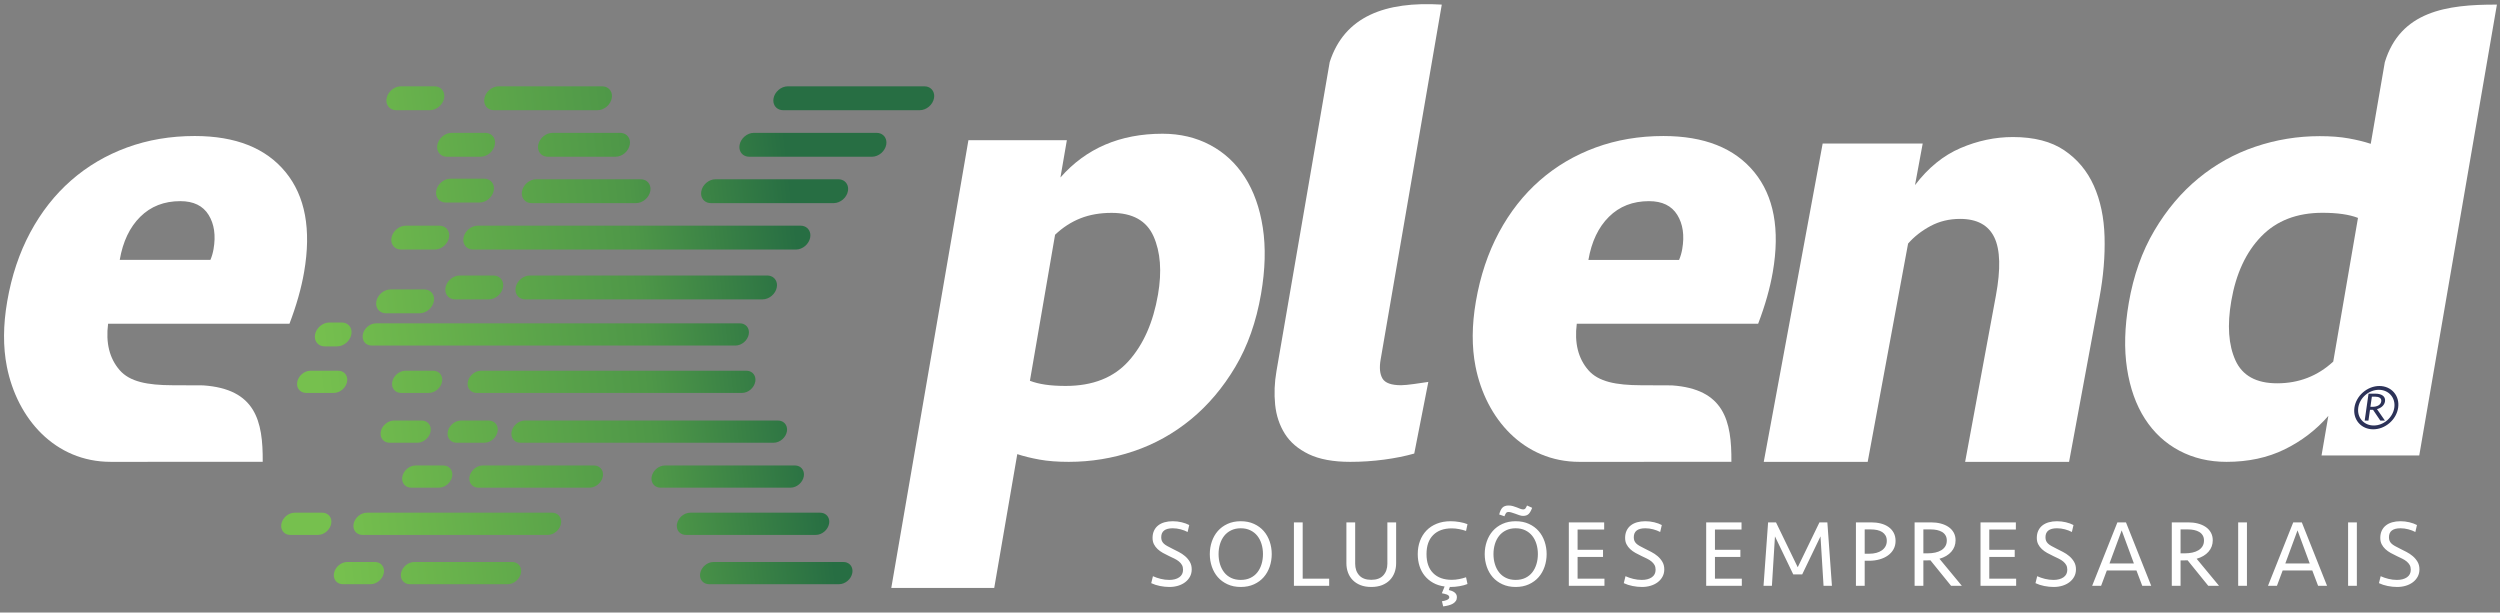
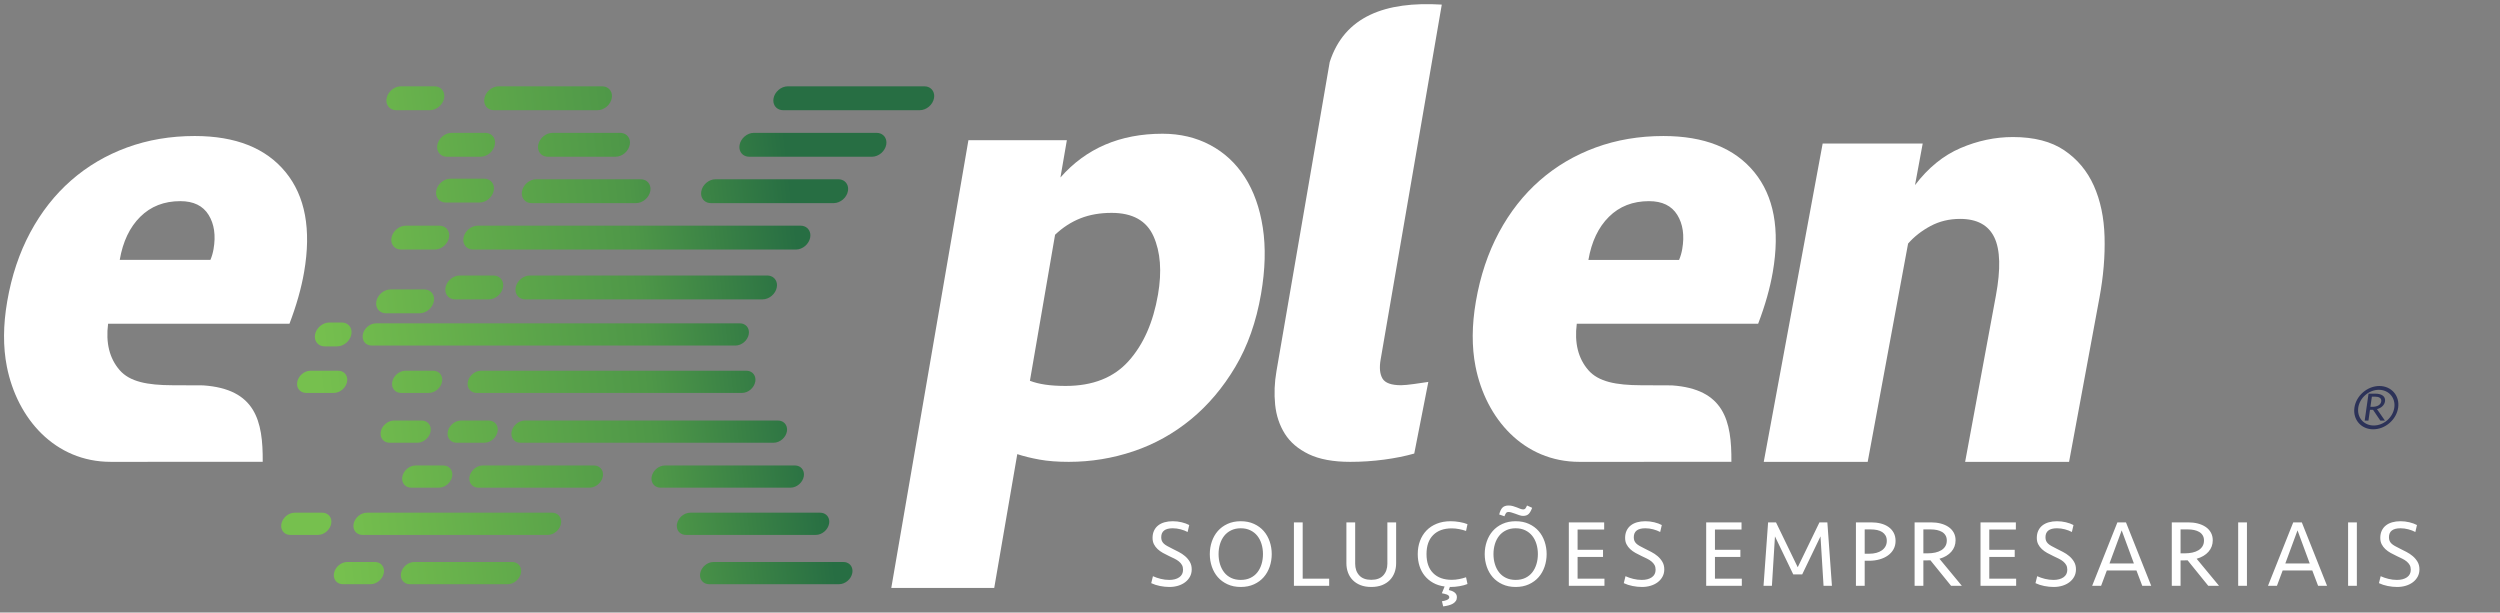
<svg xmlns="http://www.w3.org/2000/svg" width="351" height="86" viewBox="0 0 351 86" fill="none">
  <rect x="0" y="0" width="351" height="86" fill="#808080" stroke="none" />
  <g clip-path="url(#clip0_4_41)">
    <path d="M27.338 19.096C33.076 19.096 37.328 20.785 40.094 24.162C42.859 27.539 43.727 32.217 42.697 38.194C42.306 40.465 41.62 42.886 40.639 45.456H15.176C14.832 48.146 15.37 50.313 16.79 51.956C18.21 53.6 20.684 54.078 24.21 54.088C26.262 54.094 26.468 54.1 28.519 54.106C35.883 54.609 36.934 59.091 36.885 64.837L15.55 64.843C7.726 64.845 2.407 58.801 0.961 51.463C0.419 48.714 0.435 45.665 1.012 42.318C1.63 38.731 2.709 35.504 4.249 32.635C5.79 29.766 7.703 27.33 9.991 25.327C12.278 23.325 14.89 21.786 17.825 20.71C20.76 19.634 23.931 19.096 27.338 19.096ZM25.314 28.241C23.043 28.241 21.168 28.973 19.691 30.438C18.213 31.903 17.253 33.92 16.81 36.49H29.541C29.744 36.012 29.891 35.504 29.983 34.966C30.313 33.053 30.08 31.454 29.286 30.169C28.491 28.884 27.167 28.241 25.314 28.241Z" fill="white" />
-     <path d="M233.541 19.097C239.279 19.097 243.531 20.785 246.296 24.162C249.061 27.54 249.93 32.217 248.9 38.194C248.509 40.466 247.823 42.886 246.842 45.456H221.379C221.035 48.146 221.573 50.313 222.993 51.957C224.414 53.601 226.887 54.078 230.413 54.089C232.465 54.094 232.671 54.101 234.722 54.107C242.086 54.609 243.137 59.092 243.088 64.838L221.753 64.844C213.928 64.846 208.61 58.801 207.164 51.464C206.622 48.715 206.638 45.666 207.215 42.319C207.833 38.732 208.912 35.504 210.452 32.635C211.993 29.766 213.906 27.331 216.194 25.328C218.481 23.326 221.093 21.787 224.027 20.71C226.963 19.635 230.134 19.097 233.541 19.097ZM231.517 28.242C229.245 28.242 227.371 28.974 225.893 30.439C224.416 31.903 223.456 33.921 223.012 36.491H235.744C235.946 36.012 236.094 35.504 236.186 34.966C236.516 33.054 236.283 31.455 235.489 30.169C234.693 28.884 233.37 28.242 231.517 28.242Z" fill="white" />
+     <path d="M233.541 19.097C239.279 19.097 243.531 20.785 246.296 24.162C249.061 27.54 249.93 32.217 248.9 38.194C248.509 40.466 247.823 42.886 246.842 45.456H221.379C221.035 48.146 221.573 50.313 222.993 51.957C224.414 53.601 226.887 54.078 230.413 54.089C232.465 54.094 232.671 54.101 234.722 54.107C242.086 54.609 243.137 59.092 243.088 64.838L221.753 64.844C213.928 64.846 208.61 58.801 207.164 51.464C206.622 48.715 206.638 45.666 207.215 42.319C207.833 38.732 208.912 35.504 210.452 32.635C211.993 29.766 213.906 27.331 216.194 25.328C218.481 23.326 221.093 21.787 224.027 20.71C226.963 19.635 230.134 19.097 233.541 19.097M231.517 28.242C229.245 28.242 227.371 28.974 225.893 30.439C224.416 31.903 223.456 33.921 223.012 36.491H235.744C235.946 36.012 236.094 35.504 236.186 34.966C236.516 33.054 236.283 31.455 235.489 30.169C234.693 28.884 233.37 28.242 231.517 28.242Z" fill="white" />
    <path d="M193.838 50.498C193.643 51.633 193.73 52.515 194.099 53.143C194.47 53.77 195.343 54.085 196.717 54.085C197.554 54.085 199.311 53.801 200.537 53.622L198.561 63.678C197.304 64.037 195.895 64.321 194.336 64.529C192.774 64.739 191.188 64.844 189.575 64.844C187.183 64.844 185.242 64.485 183.752 63.768C182.262 63.05 181.141 62.094 180.391 60.898C179.64 59.702 179.187 58.343 179.031 56.819C178.876 55.295 178.936 53.725 179.215 52.112C181.706 37.647 184.198 23.183 186.69 8.718C188.755 2.3 194.471 0.16 202.426 0.646L193.838 50.498Z" fill="white" />
    <path d="M247.631 64.844L255.901 20.153H269.947L268.867 25.99C270.715 23.558 272.845 21.825 275.256 20.791C277.666 19.757 280.118 19.241 282.611 19.241C285.59 19.241 287.999 19.864 289.835 21.11C291.672 22.357 293.053 24.014 293.977 26.081C294.902 28.149 295.403 30.535 295.48 33.241C295.557 35.947 295.32 38.789 294.769 41.769L290.498 64.844H275.905L280.226 41.495C280.912 37.786 280.838 35.065 280.004 33.332C279.169 31.599 277.566 30.733 275.195 30.733C273.674 30.733 272.29 31.067 271.041 31.736C269.793 32.405 268.744 33.226 267.895 34.199L262.224 64.844H247.631Z" fill="white" />
-     <path d="M339.662 63.947H325.943L326.901 58.389C325.186 60.36 323.138 61.93 320.755 63.095C318.374 64.26 315.657 64.844 312.609 64.844C310.158 64.844 307.947 64.321 305.975 63.274C304.004 62.228 302.393 60.734 301.143 58.792C299.895 56.849 299.058 54.503 298.636 51.753C298.213 49.004 298.294 45.925 298.882 42.518C299.541 38.693 300.734 35.315 302.465 32.386C304.194 29.457 306.261 27.007 308.663 25.035C311.065 23.062 313.725 21.582 316.646 20.597C319.564 19.61 322.579 19.116 325.687 19.116C327.241 19.116 328.597 19.221 329.757 19.431C330.916 19.639 331.949 19.893 332.853 20.193C333.512 16.372 334.169 12.552 334.828 8.731C337.015 1.609 343.438 0.617 350.567 0.647L339.662 63.947ZM319.709 53.816C322.758 53.816 325.383 52.799 327.587 50.767L331.061 30.593C329.829 30.115 328.166 29.876 326.074 29.876C322.488 29.876 319.622 30.982 317.479 33.193C315.334 35.406 313.932 38.423 313.273 42.25C312.686 45.656 312.88 48.436 313.854 50.588C314.828 52.74 316.78 53.816 319.709 53.816Z" fill="white" />
    <path d="M167.317 79.935C167.317 80.319 167.234 80.662 167.07 80.965C166.905 81.268 166.682 81.527 166.401 81.741C166.12 81.955 165.79 82.12 165.411 82.236C165.032 82.352 164.624 82.41 164.187 82.41C163.759 82.41 163.32 82.365 162.869 82.276C162.419 82.187 162.007 82.053 161.632 81.875L161.873 80.898C162.203 81.05 162.566 81.175 162.963 81.273C163.36 81.371 163.759 81.42 164.16 81.42C164.74 81.42 165.208 81.297 165.565 81.052C165.922 80.807 166.1 80.452 166.1 79.989C166.1 79.73 166.049 79.51 165.946 79.326C165.844 79.144 165.703 78.979 165.525 78.832C165.346 78.684 165.139 78.553 164.902 78.437C164.666 78.321 164.414 78.201 164.147 78.076C163.844 77.933 163.552 77.784 163.271 77.628C162.99 77.472 162.742 77.293 162.528 77.093C162.314 76.892 162.143 76.665 162.013 76.411C161.884 76.157 161.819 75.86 161.819 75.521C161.819 75.137 161.889 74.799 162.027 74.504C162.165 74.21 162.359 73.965 162.609 73.769C162.858 73.572 163.157 73.425 163.505 73.327C163.852 73.229 164.236 73.18 164.655 73.18C165.083 73.18 165.5 73.229 165.906 73.327C166.311 73.425 166.666 73.555 166.969 73.715L166.742 74.692C166.457 74.54 166.131 74.415 165.766 74.317C165.4 74.219 165.03 74.17 164.655 74.17C163.576 74.17 163.037 74.589 163.037 75.427C163.037 75.615 163.063 75.777 163.117 75.915C163.171 76.054 163.257 76.183 163.378 76.303C163.498 76.424 163.659 76.54 163.859 76.651C164.06 76.763 164.303 76.89 164.588 77.033C164.874 77.175 165.177 77.329 165.498 77.494C165.819 77.659 166.113 77.855 166.381 78.083C166.648 78.31 166.871 78.575 167.05 78.879C167.228 79.182 167.317 79.534 167.317 79.935ZM174.204 82.41C173.508 82.41 172.888 82.285 172.345 82.035C171.801 81.785 171.346 81.451 170.98 81.032C170.615 80.613 170.336 80.123 170.144 79.561C169.953 78.999 169.856 78.41 169.856 77.795C169.856 77.18 169.953 76.591 170.144 76.029C170.336 75.468 170.615 74.977 170.98 74.558C171.346 74.139 171.801 73.804 172.345 73.555C172.888 73.305 173.508 73.18 174.204 73.18C174.9 73.18 175.519 73.305 176.063 73.555C176.607 73.804 177.062 74.139 177.428 74.558C177.793 74.977 178.072 75.468 178.264 76.029C178.455 76.591 178.551 77.18 178.551 77.795C178.551 78.41 178.455 78.999 178.264 79.561C178.072 80.123 177.793 80.613 177.428 81.032C177.062 81.451 176.607 81.785 176.063 82.035C175.519 82.285 174.9 82.41 174.204 82.41ZM174.204 81.42C174.712 81.42 175.163 81.326 175.555 81.139C175.947 80.952 176.273 80.693 176.531 80.363C176.79 80.033 176.986 79.648 177.12 79.206C177.254 78.765 177.321 78.294 177.321 77.795C177.321 77.296 177.254 76.825 177.12 76.384C176.986 75.942 176.79 75.559 176.531 75.234C176.273 74.908 175.947 74.649 175.555 74.458C175.163 74.266 174.712 74.17 174.204 74.17C173.696 74.17 173.245 74.266 172.853 74.458C172.461 74.649 172.135 74.908 171.877 75.234C171.618 75.559 171.422 75.942 171.288 76.384C171.154 76.825 171.087 77.296 171.087 77.795C171.087 78.294 171.154 78.765 171.288 79.206C171.422 79.648 171.618 80.033 171.877 80.363C172.135 80.693 172.461 80.952 172.853 81.139C173.245 81.326 173.696 81.42 174.204 81.42ZM182.897 73.341V81.246H186.616V82.249H181.666V73.341H182.897ZM194.787 73.341H196.017V79.092C196.017 79.556 195.941 79.991 195.79 80.397C195.638 80.803 195.415 81.155 195.121 81.453C194.827 81.752 194.463 81.986 194.031 82.156C193.599 82.325 193.097 82.41 192.526 82.41C191.955 82.41 191.454 82.325 191.021 82.156C190.589 81.986 190.225 81.752 189.931 81.453C189.636 81.155 189.414 80.803 189.262 80.397C189.111 79.991 189.035 79.556 189.035 79.092V73.341H190.266V79.146C190.266 79.815 190.455 80.359 190.834 80.778C191.213 81.197 191.777 81.407 192.526 81.407C193.275 81.407 193.839 81.197 194.218 80.778C194.597 80.359 194.787 79.815 194.787 79.146V73.341ZM204.549 83.841C204.549 84.046 204.5 84.222 204.402 84.37C204.304 84.517 204.17 84.642 204.001 84.744C203.831 84.847 203.629 84.929 203.392 84.991C203.156 85.054 202.9 85.103 202.623 85.139L202.449 84.417C202.565 84.398 202.684 84.376 202.804 84.349C202.924 84.323 203.033 84.287 203.132 84.242C203.23 84.198 203.312 84.144 203.379 84.082C203.446 84.019 203.479 83.944 203.479 83.855C203.479 83.765 203.448 83.69 203.386 83.627C203.323 83.565 203.243 83.513 203.145 83.473C203.047 83.433 202.935 83.4 202.811 83.373C202.686 83.346 202.561 83.319 202.436 83.293L202.824 82.343C202.217 82.263 201.68 82.091 201.212 81.828C200.744 81.565 200.349 81.235 200.028 80.838C199.707 80.441 199.464 79.984 199.299 79.467C199.134 78.95 199.052 78.392 199.052 77.795C199.052 77.126 199.156 76.511 199.366 75.949C199.576 75.387 199.876 74.901 200.269 74.491C200.662 74.081 201.145 73.76 201.72 73.528C202.295 73.296 202.949 73.18 203.68 73.18C204.081 73.18 204.5 73.218 204.937 73.294C205.374 73.369 205.74 73.47 206.034 73.595L205.834 74.545C205.53 74.438 205.205 74.35 204.857 74.284C204.51 74.217 204.166 74.183 203.827 74.183C202.713 74.183 201.843 74.495 201.219 75.12C200.594 75.744 200.282 76.636 200.282 77.795C200.282 78.954 200.594 79.846 201.219 80.47C201.843 81.094 202.713 81.407 203.827 81.407C204.166 81.407 204.51 81.373 204.857 81.306C205.205 81.239 205.53 81.153 205.834 81.046L206.034 81.995C205.74 82.12 205.374 82.22 204.937 82.296C204.5 82.372 204.081 82.41 203.68 82.41H203.56L203.412 82.838C203.537 82.865 203.667 82.903 203.8 82.952C203.934 83.001 204.057 83.063 204.168 83.139C204.28 83.215 204.371 83.311 204.442 83.426C204.514 83.543 204.549 83.68 204.549 83.841ZM212.801 82.41C212.105 82.41 211.485 82.285 210.942 82.035C210.398 81.785 209.943 81.451 209.577 81.032C209.212 80.613 208.933 80.123 208.741 79.561C208.55 78.999 208.453 78.41 208.453 77.795C208.453 77.18 208.55 76.591 208.741 76.029C208.933 75.468 209.212 74.977 209.577 74.558C209.943 74.139 210.398 73.804 210.942 73.555C211.485 73.305 212.105 73.18 212.801 73.18C213.497 73.18 214.116 73.305 214.66 73.555C215.204 73.804 215.659 74.139 216.024 74.558C216.39 74.977 216.669 75.468 216.861 76.029C217.052 76.591 217.148 77.18 217.148 77.795C217.148 78.41 217.052 78.999 216.861 79.561C216.669 80.123 216.39 80.613 216.024 81.032C215.659 81.451 215.204 81.785 214.66 82.035C214.116 82.285 213.497 82.41 212.801 82.41ZM212.801 81.42C213.309 81.42 213.76 81.326 214.152 81.139C214.544 80.952 214.87 80.693 215.128 80.363C215.387 80.033 215.583 79.648 215.717 79.206C215.851 78.765 215.918 78.294 215.918 77.795C215.918 77.296 215.851 76.825 215.717 76.384C215.583 75.942 215.387 75.559 215.128 75.234C214.87 74.908 214.544 74.649 214.152 74.458C213.76 74.266 213.309 74.17 212.801 74.17C212.293 74.17 211.842 74.266 211.45 74.458C211.058 74.649 210.732 74.908 210.474 75.234C210.215 75.559 210.019 75.942 209.885 76.384C209.751 76.825 209.684 77.296 209.684 77.795C209.684 78.294 209.751 78.765 209.885 79.206C210.019 79.648 210.215 80.033 210.474 80.363C210.732 80.693 211.058 80.952 211.45 81.139C211.842 81.326 212.293 81.42 212.801 81.42ZM213.844 72.431C213.675 72.431 213.497 72.397 213.309 72.331C213.122 72.264 212.93 72.195 212.734 72.124C212.529 72.052 212.353 71.994 212.205 71.95C212.059 71.905 211.922 71.882 211.798 71.882C211.628 71.882 211.508 71.938 211.436 72.05C211.365 72.161 211.294 72.306 211.222 72.485L210.487 72.231C210.603 71.776 210.759 71.452 210.955 71.261C211.151 71.069 211.436 70.973 211.811 70.973C212.025 70.973 212.23 71.002 212.426 71.06C212.623 71.118 212.801 71.178 212.962 71.24C213.14 71.312 213.302 71.376 213.45 71.435C213.597 71.492 213.728 71.521 213.844 71.521C213.996 71.521 214.107 71.472 214.178 71.374C214.25 71.276 214.322 71.142 214.393 70.973L215.115 71.294C214.972 71.686 214.81 71.974 214.627 72.157C214.444 72.34 214.183 72.431 213.844 72.431ZM220.263 73.341H225.226V74.344H221.494V77.193H225.065V78.196H221.494V81.246H225.266V82.249H220.263V73.341ZM233.665 79.935C233.665 80.319 233.582 80.662 233.417 80.965C233.252 81.268 233.029 81.527 232.748 81.741C232.467 81.955 232.137 82.12 231.758 82.236C231.38 82.352 230.972 82.41 230.535 82.41C230.106 82.41 229.667 82.365 229.217 82.276C228.767 82.187 228.354 82.053 227.979 81.875L228.22 80.898C228.55 81.05 228.914 81.175 229.31 81.273C229.707 81.371 230.106 81.42 230.508 81.42C231.087 81.42 231.556 81.297 231.912 81.052C232.269 80.807 232.447 80.452 232.447 79.989C232.447 79.73 232.396 79.51 232.293 79.326C232.191 79.144 232.051 78.979 231.872 78.832C231.694 78.684 231.486 78.553 231.25 78.437C231.014 78.321 230.762 78.201 230.494 78.076C230.191 77.933 229.899 77.784 229.618 77.628C229.337 77.472 229.09 77.293 228.876 77.093C228.662 76.892 228.49 76.665 228.361 76.411C228.231 76.157 228.167 75.86 228.167 75.521C228.167 75.137 228.236 74.799 228.374 74.504C228.512 74.21 228.706 73.965 228.956 73.769C229.206 73.572 229.505 73.425 229.852 73.327C230.2 73.229 230.584 73.18 231.003 73.18C231.431 73.18 231.848 73.229 232.254 73.327C232.659 73.425 233.013 73.555 233.317 73.715L233.089 74.692C232.804 74.54 232.479 74.415 232.113 74.317C231.747 74.219 231.377 74.17 231.003 74.17C229.924 74.17 229.384 74.589 229.384 75.427C229.384 75.615 229.411 75.777 229.464 75.915C229.518 76.054 229.605 76.183 229.725 76.303C229.846 76.424 230.006 76.54 230.207 76.651C230.408 76.763 230.65 76.89 230.936 77.033C231.221 77.175 231.524 77.329 231.845 77.494C232.166 77.659 232.461 77.855 232.728 78.083C232.996 78.31 233.219 78.575 233.397 78.879C233.575 79.182 233.665 79.534 233.665 79.935ZM239.548 73.341H244.511V74.344H240.779V77.193H244.35V78.196H240.779V81.246H244.551V82.249H239.548V73.341ZM255.451 73.341H256.561L257.203 82.249H256.026L255.598 75.307L253.03 80.644H251.772L249.204 75.307L248.776 82.249H247.599L248.241 73.341H249.351L252.401 79.641L255.451 73.341ZM266.137 75.949C266.137 76.377 266.043 76.763 265.856 77.106C265.668 77.449 265.407 77.742 265.073 77.982C264.739 78.223 264.344 78.408 263.889 78.537C263.435 78.667 262.944 78.731 262.418 78.731H261.803V82.249H260.572V73.341H262.726C263.207 73.341 263.655 73.394 264.07 73.501C264.485 73.608 264.846 73.771 265.153 73.989C265.461 74.208 265.702 74.48 265.876 74.805C266.05 75.131 266.137 75.512 266.137 75.949ZM264.906 75.936C264.906 75.641 264.848 75.394 264.732 75.193C264.616 74.993 264.458 74.828 264.257 74.698C264.057 74.569 263.82 74.475 263.549 74.417C263.276 74.36 262.989 74.331 262.685 74.331H261.803V77.742H262.458C262.815 77.742 263.143 77.701 263.441 77.621C263.74 77.541 263.999 77.422 264.217 77.267C264.436 77.111 264.605 76.921 264.726 76.698C264.846 76.475 264.906 76.221 264.906 75.936ZM270.041 82.249H268.81V73.341H271.124C271.606 73.341 272.054 73.394 272.468 73.501C272.883 73.608 273.247 73.766 273.559 73.976C273.871 74.186 274.116 74.448 274.294 74.765C274.473 75.082 274.562 75.445 274.562 75.855C274.562 76.471 274.363 77.006 273.967 77.461C273.57 77.915 273.015 78.245 272.301 78.45L275.445 82.249H273.933L271.03 78.665C270.986 78.665 270.919 78.667 270.83 78.671C270.741 78.676 270.647 78.678 270.549 78.678C270.451 78.678 270.355 78.678 270.261 78.678C270.168 78.678 270.094 78.678 270.041 78.678V82.249ZM273.331 75.882C273.331 75.606 273.271 75.367 273.151 75.166C273.03 74.966 272.868 74.805 272.663 74.685C272.458 74.565 272.221 74.475 271.953 74.417C271.686 74.36 271.405 74.331 271.111 74.331H270.041V77.688H270.656C271.03 77.688 271.381 77.652 271.706 77.581C272.031 77.51 272.314 77.4 272.555 77.253C272.796 77.106 272.986 76.919 273.124 76.692C273.262 76.464 273.331 76.194 273.331 75.882ZM278.064 73.341H283.027V74.344H279.295V77.193H282.866V78.196H279.295V81.246H283.067V82.249H278.064V73.341ZM291.466 79.935C291.466 80.319 291.383 80.662 291.218 80.965C291.053 81.268 290.83 81.527 290.549 81.741C290.269 81.955 289.939 82.12 289.56 82.236C289.181 82.352 288.773 82.41 288.336 82.41C287.908 82.41 287.468 82.365 287.018 82.276C286.568 82.187 286.155 82.053 285.781 81.875L286.022 80.898C286.352 81.05 286.715 81.175 287.112 81.273C287.509 81.371 287.908 81.42 288.309 81.42C288.889 81.42 289.357 81.297 289.714 81.052C290.07 80.807 290.249 80.452 290.249 79.989C290.249 79.73 290.197 79.51 290.095 79.326C289.992 79.144 289.852 78.979 289.673 78.832C289.495 78.684 289.287 78.553 289.051 78.437C288.815 78.321 288.563 78.201 288.296 78.076C287.993 77.933 287.7 77.784 287.419 77.628C287.138 77.472 286.891 77.293 286.677 77.093C286.463 76.892 286.291 76.665 286.162 76.411C286.033 76.157 285.968 75.86 285.968 75.521C285.968 75.137 286.037 74.799 286.176 74.504C286.313 74.21 286.508 73.965 286.757 73.769C287.007 73.572 287.306 73.425 287.654 73.327C288.001 73.229 288.385 73.18 288.804 73.18C289.232 73.18 289.649 73.229 290.055 73.327C290.46 73.425 290.815 73.555 291.118 73.715L290.891 74.692C290.605 74.54 290.28 74.415 289.914 74.317C289.548 74.219 289.179 74.17 288.804 74.17C287.725 74.17 287.185 74.589 287.185 75.427C287.185 75.615 287.212 75.777 287.266 75.915C287.319 76.054 287.406 76.183 287.526 76.303C287.647 76.424 287.807 76.54 288.008 76.651C288.209 76.763 288.452 76.89 288.737 77.033C289.023 77.175 289.326 77.329 289.646 77.494C289.968 77.659 290.262 77.855 290.53 78.083C290.797 78.31 291.02 78.575 291.198 78.879C291.377 79.182 291.466 79.534 291.466 79.935ZM302.031 82.249H300.774L299.958 80.096H295.798L294.995 82.249H293.738L297.283 73.341H298.486L302.031 82.249ZM296.173 79.106H299.597L297.885 74.464L296.173 79.106ZM306.15 82.249H304.919V73.341H307.233C307.715 73.341 308.163 73.394 308.577 73.501C308.992 73.608 309.355 73.766 309.668 73.976C309.98 74.186 310.225 74.448 310.403 74.765C310.581 75.082 310.671 75.445 310.671 75.855C310.671 76.471 310.472 77.006 310.076 77.461C309.679 77.915 309.124 78.245 308.41 78.45L311.553 82.249H310.042L307.139 78.665C307.095 78.665 307.028 78.667 306.939 78.671C306.85 78.676 306.756 78.678 306.658 78.678C306.56 78.678 306.464 78.678 306.37 78.678C306.277 78.678 306.203 78.678 306.15 78.678V82.249ZM309.44 75.882C309.44 75.606 309.38 75.367 309.26 75.166C309.139 74.966 308.977 74.805 308.771 74.685C308.566 74.565 308.33 74.475 308.062 74.417C307.795 74.36 307.514 74.331 307.219 74.331H306.15V77.688H306.765C307.139 77.688 307.49 77.652 307.815 77.581C308.14 77.51 308.423 77.4 308.664 77.253C308.905 77.106 309.094 76.919 309.233 76.692C309.371 76.464 309.44 76.194 309.44 75.882ZM315.471 82.249H314.24V73.341H315.471V82.249ZM326.719 82.249H325.461L324.646 80.096H320.485L319.682 82.249H318.425L321.97 73.341H323.174L326.719 82.249ZM320.86 79.106H324.284L322.572 74.464L320.86 79.106ZM330.903 82.249H329.673V73.341H330.903V82.249ZM339.69 79.935C339.69 80.319 339.607 80.662 339.443 80.965C339.277 81.268 339.055 81.527 338.774 81.741C338.493 81.955 338.163 82.12 337.784 82.236C337.405 82.352 336.997 82.41 336.56 82.41C336.132 82.41 335.693 82.365 335.242 82.276C334.792 82.187 334.379 82.053 334.005 81.875L334.246 80.898C334.576 81.05 334.939 81.175 335.336 81.273C335.733 81.371 336.132 81.42 336.533 81.42C337.113 81.42 337.581 81.297 337.938 81.052C338.295 80.807 338.473 80.452 338.473 79.989C338.473 79.73 338.422 79.51 338.319 79.326C338.217 79.144 338.076 78.979 337.898 78.832C337.719 78.684 337.512 78.553 337.275 78.437C337.039 78.321 336.787 78.201 336.52 78.076C336.217 77.933 335.925 77.784 335.644 77.628C335.363 77.472 335.115 77.293 334.901 77.093C334.687 76.892 334.516 76.665 334.386 76.411C334.257 76.157 334.192 75.86 334.192 75.521C334.192 75.137 334.262 74.799 334.4 74.504C334.538 74.21 334.732 73.965 334.982 73.769C335.231 73.572 335.53 73.425 335.878 73.327C336.225 73.229 336.609 73.18 337.028 73.18C337.456 73.18 337.873 73.229 338.279 73.327C338.684 73.425 339.039 73.555 339.342 73.715L339.115 74.692C338.83 74.54 338.504 74.415 338.139 74.317C337.773 74.219 337.403 74.17 337.028 74.17C335.949 74.17 335.41 74.589 335.41 75.427C335.41 75.615 335.436 75.777 335.49 75.915C335.544 76.054 335.63 76.183 335.751 76.303C335.871 76.424 336.032 76.54 336.232 76.651C336.433 76.763 336.676 76.89 336.961 77.033C337.247 77.175 337.55 77.329 337.871 77.494C338.192 77.659 338.486 77.855 338.754 78.083C339.021 78.31 339.244 78.575 339.423 78.879C339.601 79.182 339.69 79.534 339.69 79.935Z" fill="white" />
-     <path d="M332.704 60.641H332.176L332.881 56.819H333.874C334.08 56.819 334.268 56.842 334.438 56.888C334.607 56.934 334.751 57.002 334.868 57.092C334.985 57.181 335.069 57.294 335.121 57.43C335.172 57.566 335.182 57.722 335.149 57.898C335.101 58.162 334.973 58.391 334.767 58.587C334.561 58.781 334.297 58.923 333.975 59.011L335.022 60.641H334.374L333.412 59.102C333.393 59.102 333.365 59.104 333.326 59.105C333.287 59.107 333.247 59.109 333.205 59.109C333.163 59.109 333.122 59.109 333.082 59.109C333.041 59.109 333.01 59.109 332.987 59.109L332.704 60.641ZM334.451 55.731C334.866 55.731 335.247 55.814 335.582 55.964C335.929 56.119 336.225 56.348 336.456 56.63C336.687 56.913 336.853 57.252 336.939 57.627C337.022 57.989 337.032 58.387 336.956 58.802C336.879 59.217 336.723 59.614 336.507 59.976C336.282 60.352 335.991 60.691 335.656 60.973C335.321 61.256 334.94 61.484 334.536 61.64C334.146 61.789 333.734 61.873 333.319 61.873C332.904 61.873 332.523 61.789 332.189 61.64C331.841 61.484 331.545 61.256 331.314 60.973C330.861 60.417 330.658 59.649 330.814 58.802C330.891 58.387 331.047 57.99 331.263 57.628C331.488 57.252 331.779 56.913 332.114 56.63C332.448 56.348 332.83 56.119 333.234 55.964C333.623 55.814 334.036 55.731 334.451 55.731ZM336.004 57.012C335.814 56.779 335.569 56.59 335.284 56.463C335.009 56.34 334.695 56.271 334.351 56.271C334.008 56.271 333.668 56.34 333.348 56.463C333.015 56.591 332.701 56.779 332.425 57.013C332.149 57.246 331.908 57.525 331.724 57.834C331.546 58.131 331.418 58.458 331.354 58.802C331.291 59.145 331.299 59.473 331.367 59.77C331.438 60.079 331.575 60.358 331.765 60.591C331.955 60.825 332.2 61.013 332.485 61.141C332.76 61.264 333.075 61.332 333.418 61.332C333.762 61.332 334.102 61.264 334.422 61.141C334.754 61.013 335.068 60.824 335.345 60.591C335.886 60.133 336.287 59.501 336.415 58.802C336.479 58.458 336.47 58.131 336.402 57.834C336.332 57.525 336.194 57.245 336.004 57.012ZM334.619 57.909C334.641 57.791 334.634 57.688 334.598 57.602C334.562 57.516 334.506 57.447 334.427 57.396C334.349 57.344 334.254 57.306 334.144 57.281C334.034 57.256 333.916 57.243 333.79 57.243H333.33L333.065 58.684H333.329C333.49 58.684 333.643 58.669 333.788 58.638C333.933 58.607 334.063 58.561 334.178 58.497C334.293 58.434 334.389 58.354 334.467 58.256C334.543 58.159 334.595 58.043 334.619 57.909Z" fill="white" />
    <path fill-rule="evenodd" clip-rule="evenodd" d="M130.052 12.142C129.968 12.129 129.878 12.121 129.783 12.121H110.6C110.132 12.121 109.672 12.314 109.31 12.624C108.945 12.934 108.679 13.363 108.6 13.832C108.584 13.925 108.576 14.021 108.576 14.114C108.576 14.458 108.688 14.764 108.882 14.998C109.076 15.23 109.355 15.393 109.688 15.45C109.771 15.464 109.862 15.472 109.956 15.472H129.139C129.606 15.472 130.066 15.278 130.43 14.969C130.794 14.658 131.06 14.229 131.139 13.76C131.155 13.666 131.163 13.571 131.163 13.479C131.163 13.134 131.05 12.827 130.857 12.594C130.663 12.362 130.384 12.199 130.052 12.142ZM47.726 52.07C47.647 52.057 47.563 52.049 47.476 52.049H43.594C43.159 52.049 42.729 52.23 42.392 52.518C42.053 52.808 41.804 53.207 41.73 53.644C41.716 53.732 41.708 53.819 41.708 53.906C41.708 54.225 41.812 54.51 41.992 54.727C42.172 54.943 42.432 55.094 42.74 55.147C42.818 55.16 42.901 55.167 42.989 55.167H46.87C47.306 55.167 47.735 54.987 48.073 54.698C48.412 54.409 48.66 54.01 48.734 53.573C48.748 53.486 48.756 53.396 48.756 53.31C48.756 52.99 48.652 52.705 48.472 52.489C48.293 52.273 48.034 52.122 47.726 52.07ZM59.563 40.635H54.834C54.366 40.635 53.905 40.828 53.543 41.138C53.179 41.449 52.913 41.877 52.833 42.347C52.818 42.439 52.81 42.534 52.81 42.626C52.809 42.969 52.922 43.277 53.117 43.51C53.311 43.744 53.591 43.907 53.923 43.963C54.007 43.978 54.096 43.985 54.189 43.985H58.919C59.385 43.985 59.845 43.791 60.209 43.481C60.573 43.169 60.84 42.741 60.919 42.273C60.934 42.181 60.942 42.086 60.942 41.993C60.942 41.65 60.83 41.343 60.635 41.109C60.441 40.876 60.161 40.713 59.829 40.656C59.747 40.642 59.656 40.635 59.563 40.635ZM69.273 38.68H64.544C64.076 38.68 63.616 38.874 63.253 39.184C62.89 39.495 62.623 39.923 62.543 40.392C62.528 40.486 62.52 40.581 62.52 40.673C62.52 41.017 62.632 41.324 62.826 41.558C63.02 41.79 63.299 41.953 63.632 42.009C63.716 42.024 63.805 42.031 63.899 42.031H68.629C69.097 42.031 69.557 41.838 69.919 41.528C70.283 41.217 70.55 40.789 70.629 40.319C70.645 40.225 70.653 40.13 70.653 40.038C70.653 39.694 70.541 39.386 70.346 39.154C70.153 38.922 69.873 38.759 69.541 38.702C69.458 38.689 69.367 38.68 69.273 38.68ZM47.98 45.28H46.229C45.761 45.28 45.301 45.473 44.938 45.783C44.574 46.094 44.308 46.522 44.228 46.992C44.213 47.084 44.205 47.178 44.205 47.271C44.205 47.614 44.318 47.922 44.513 48.156C44.707 48.389 44.987 48.553 45.318 48.608C45.403 48.623 45.492 48.63 45.585 48.63H47.336C47.803 48.63 48.263 48.437 48.627 48.126C48.991 47.815 49.258 47.386 49.337 46.919C49.352 46.826 49.36 46.731 49.36 46.639C49.36 46.295 49.248 45.988 49.053 45.755C48.859 45.522 48.579 45.358 48.247 45.302C48.164 45.288 48.074 45.28 47.98 45.28ZM52.883 78.924C52.805 78.911 52.721 78.904 52.634 78.904H48.752C48.317 78.904 47.888 79.084 47.55 79.373C47.211 79.662 46.962 80.061 46.889 80.498C46.874 80.585 46.867 80.674 46.867 80.761C46.867 81.08 46.971 81.365 47.151 81.581C47.33 81.796 47.589 81.948 47.898 82.001C47.975 82.013 48.06 82.021 48.147 82.021H52.029C52.464 82.021 52.893 81.841 53.231 81.553C53.57 81.263 53.819 80.863 53.893 80.426C53.907 80.338 53.915 80.25 53.915 80.165C53.915 79.846 53.811 79.56 53.63 79.344C53.451 79.127 53.191 78.976 52.883 78.924ZM45.496 72.004C45.417 71.991 45.334 71.983 45.246 71.983H41.365C40.929 71.983 40.501 72.164 40.163 72.452C39.824 72.742 39.575 73.141 39.501 73.578C39.487 73.665 39.479 73.753 39.479 73.84C39.479 74.159 39.584 74.445 39.764 74.661C39.944 74.877 40.204 75.029 40.511 75.081C40.589 75.094 40.673 75.101 40.761 75.101H44.642C45.077 75.101 45.506 74.921 45.844 74.632C46.182 74.343 46.431 73.943 46.505 73.506C46.52 73.418 46.528 73.33 46.528 73.245C46.528 72.925 46.424 72.64 46.243 72.424C46.064 72.207 45.804 72.056 45.496 72.004ZM62.477 65.372C62.398 65.359 62.315 65.352 62.227 65.352H58.346C57.91 65.352 57.481 65.532 57.144 65.82C56.804 66.11 56.556 66.51 56.482 66.946C56.467 67.033 56.46 67.121 56.46 67.208C56.46 67.527 56.564 67.813 56.744 68.029C56.924 68.245 57.184 68.397 57.492 68.449C57.569 68.462 57.654 68.469 57.741 68.469H61.622C62.058 68.469 62.487 68.289 62.824 68.001C63.163 67.711 63.412 67.311 63.487 66.874C63.501 66.786 63.509 66.698 63.509 66.612C63.509 66.293 63.405 66.008 63.224 65.792C63.044 65.576 62.785 65.424 62.477 65.372ZM59.449 59.064C59.371 59.051 59.288 59.044 59.2 59.044H55.32C54.884 59.044 54.455 59.223 54.117 59.513C53.778 59.803 53.529 60.203 53.455 60.639C53.441 60.725 53.433 60.814 53.433 60.9C53.433 61.22 53.538 61.505 53.718 61.721C53.898 61.937 54.158 62.089 54.466 62.141C54.544 62.154 54.627 62.161 54.715 62.161H58.596C59.031 62.161 59.46 61.981 59.798 61.692C60.137 61.403 60.386 61.004 60.46 60.567C60.474 60.481 60.482 60.391 60.482 60.306C60.482 59.986 60.377 59.701 60.197 59.485C60.017 59.269 59.758 59.117 59.449 59.064ZM68.855 59.064C68.777 59.051 68.693 59.044 68.606 59.044H64.724C64.29 59.044 63.86 59.224 63.523 59.513C63.184 59.803 62.935 60.203 62.861 60.639C62.847 60.726 62.839 60.814 62.839 60.9C62.839 61.219 62.943 61.505 63.123 61.721C63.303 61.938 63.562 62.089 63.871 62.141C63.949 62.154 64.032 62.161 64.12 62.161H68.001C68.437 62.161 68.865 61.981 69.204 61.693C69.542 61.403 69.791 61.004 69.865 60.567C69.879 60.481 69.887 60.391 69.887 60.306C69.887 59.986 69.783 59.701 69.602 59.485C69.422 59.269 69.163 59.117 68.855 59.064ZM61.06 52.07C60.981 52.057 60.897 52.049 60.81 52.049H56.928C56.493 52.049 56.064 52.23 55.726 52.518C55.387 52.808 55.138 53.207 55.064 53.644C55.05 53.732 55.042 53.819 55.042 53.906C55.042 54.225 55.146 54.51 55.326 54.727C55.506 54.943 55.766 55.094 56.074 55.147C56.152 55.16 56.236 55.167 56.324 55.167H60.204C60.641 55.167 61.069 54.987 61.407 54.698C61.746 54.409 61.995 54.01 62.068 53.573C62.083 53.486 62.091 53.396 62.091 53.31C62.091 52.99 61.987 52.705 61.806 52.489C61.627 52.273 61.368 52.122 61.06 52.07ZM61.689 31.686H56.96C56.492 31.686 56.032 31.879 55.67 32.189C55.306 32.5 55.039 32.929 54.96 33.398C54.944 33.492 54.935 33.586 54.935 33.679C54.935 34.023 55.048 34.33 55.243 34.563C55.437 34.796 55.716 34.958 56.048 35.015C56.132 35.029 56.222 35.036 56.316 35.036H61.045C61.513 35.036 61.973 34.843 62.335 34.534C62.7 34.223 62.966 33.794 63.046 33.325C63.062 33.23 63.07 33.136 63.07 33.044C63.07 32.699 62.957 32.392 62.763 32.16C62.569 31.927 62.29 31.764 61.957 31.708C61.874 31.694 61.783 31.686 61.689 31.686ZM67.972 25.087H63.242C62.774 25.087 62.315 25.28 61.952 25.59C61.587 25.901 61.322 26.33 61.242 26.799C61.227 26.893 61.218 26.988 61.218 27.081C61.218 27.425 61.331 27.732 61.525 27.964C61.718 28.196 61.998 28.359 62.33 28.416C62.414 28.43 62.504 28.438 62.598 28.438H67.328C67.796 28.438 68.256 28.244 68.618 27.934C68.982 27.624 69.249 27.195 69.328 26.726C69.344 26.632 69.352 26.538 69.352 26.445C69.352 26.101 69.24 25.794 69.045 25.561C68.852 25.329 68.573 25.166 68.24 25.109C68.156 25.095 68.067 25.087 67.972 25.087ZM68.127 18.654H63.398C62.93 18.654 62.47 18.848 62.107 19.158C61.743 19.469 61.477 19.898 61.397 20.367C61.382 20.461 61.373 20.556 61.373 20.648C61.373 20.991 61.486 21.298 61.68 21.531C61.873 21.764 62.153 21.927 62.485 21.983C62.569 21.997 62.659 22.005 62.754 22.005H67.482C67.95 22.005 68.41 21.812 68.773 21.502C69.137 21.191 69.403 20.763 69.482 20.294C69.498 20.199 69.507 20.105 69.507 20.011C69.507 19.668 69.394 19.361 69.2 19.128C69.007 18.896 68.727 18.733 68.395 18.676C68.312 18.662 68.221 18.654 68.127 18.654ZM61.002 12.121H56.272C55.805 12.121 55.345 12.314 54.982 12.624C54.618 12.934 54.352 13.364 54.272 13.833C54.257 13.927 54.248 14.022 54.248 14.114C54.248 14.458 54.361 14.765 54.555 14.998C54.748 15.23 55.028 15.393 55.36 15.45C55.444 15.464 55.534 15.472 55.628 15.472H60.358C60.826 15.472 61.285 15.278 61.648 14.969C62.012 14.658 62.278 14.229 62.358 13.76C62.374 13.665 62.382 13.57 62.382 13.477C62.382 13.134 62.27 12.827 62.075 12.594C61.882 12.362 61.603 12.199 61.27 12.142C61.187 12.129 61.096 12.121 61.002 12.121ZM89.949 25.167H75.282C74.815 25.167 74.355 25.36 73.992 25.67C73.628 25.981 73.362 26.41 73.282 26.879C73.267 26.973 73.258 27.068 73.258 27.16C73.258 27.504 73.37 27.811 73.564 28.043C73.758 28.276 74.037 28.439 74.37 28.495C74.454 28.51 74.543 28.517 74.638 28.517H89.305C89.772 28.517 90.232 28.324 90.595 28.015C90.959 27.703 91.225 27.275 91.305 26.805C91.321 26.711 91.329 26.617 91.329 26.524C91.329 26.18 91.216 25.873 91.022 25.64C90.828 25.408 90.549 25.245 90.217 25.189C90.134 25.175 90.043 25.167 89.949 25.167ZM87.068 18.654H77.561C77.093 18.654 76.632 18.848 76.27 19.158C75.906 19.469 75.64 19.898 75.559 20.367C75.544 20.461 75.536 20.555 75.536 20.648C75.536 20.992 75.648 21.299 75.843 21.531C76.036 21.764 76.315 21.927 76.648 21.983C76.732 21.997 76.822 22.005 76.916 22.005H86.424C86.892 22.005 87.352 21.812 87.715 21.502C88.079 21.191 88.345 20.763 88.424 20.294C88.441 20.2 88.448 20.105 88.448 20.013C88.448 19.668 88.336 19.361 88.141 19.128C87.948 18.896 87.668 18.733 87.336 18.676C87.253 18.662 87.163 18.654 87.068 18.654ZM84.54 12.121H70.001C69.534 12.121 69.073 12.314 68.711 12.624C68.347 12.934 68.081 13.364 68.001 13.833C67.985 13.927 67.977 14.022 67.977 14.114C67.977 14.458 68.089 14.765 68.284 14.998C68.477 15.23 68.757 15.393 69.089 15.45C69.172 15.464 69.263 15.472 69.357 15.472H83.895C84.364 15.472 84.823 15.278 85.186 14.969C85.55 14.658 85.816 14.229 85.896 13.759C85.912 13.665 85.92 13.57 85.92 13.479C85.92 13.134 85.808 12.827 85.613 12.594C85.42 12.362 85.14 12.199 84.808 12.142C84.724 12.129 84.634 12.121 84.54 12.121ZM72.141 78.924C72.063 78.911 71.979 78.904 71.891 78.904H58.163C57.727 78.904 57.298 79.084 56.96 79.373C56.621 79.662 56.373 80.061 56.299 80.498C56.285 80.585 56.276 80.674 56.276 80.76C56.276 81.079 56.381 81.365 56.561 81.58C56.741 81.797 57 81.948 57.309 82.001C57.387 82.013 57.471 82.021 57.558 82.021H71.286C71.722 82.021 72.15 81.841 72.488 81.552C72.828 81.263 73.076 80.863 73.15 80.427C73.164 80.339 73.172 80.25 73.172 80.164C73.172 79.845 73.068 79.559 72.888 79.343C72.709 79.128 72.45 78.977 72.141 78.924ZM118.659 78.924C118.581 78.911 118.497 78.904 118.409 78.904H100.169C99.733 78.904 99.305 79.084 98.966 79.373C98.628 79.662 98.379 80.062 98.305 80.499C98.291 80.586 98.283 80.674 98.283 80.761C98.283 81.079 98.387 81.365 98.568 81.58C98.747 81.797 99.006 81.948 99.314 82.001C99.393 82.013 99.476 82.021 99.564 82.021H117.805C118.24 82.021 118.669 81.841 119.007 81.552C119.345 81.263 119.594 80.863 119.668 80.426C119.683 80.338 119.69 80.25 119.69 80.164C119.69 79.846 119.586 79.56 119.406 79.344C119.226 79.128 118.967 78.977 118.659 78.924ZM77.758 72.004C77.68 71.991 77.595 71.983 77.508 71.983H51.507C51.071 71.983 50.642 72.164 50.304 72.452C49.965 72.742 49.717 73.141 49.643 73.578C49.629 73.665 49.62 73.754 49.62 73.84C49.62 74.16 49.725 74.445 49.905 74.661C50.084 74.877 50.343 75.028 50.651 75.08C50.729 75.094 50.814 75.101 50.901 75.101H76.903C77.339 75.101 77.767 74.921 78.106 74.632C78.444 74.343 78.693 73.943 78.767 73.506C78.781 73.418 78.79 73.33 78.79 73.243C78.79 72.924 78.686 72.639 78.505 72.424C78.326 72.208 78.067 72.057 77.758 72.004ZM83.633 65.372C83.555 65.359 83.471 65.352 83.384 65.352H67.781C67.346 65.352 66.917 65.532 66.579 65.82C66.24 66.11 65.991 66.508 65.918 66.945C65.903 67.033 65.895 67.121 65.895 67.208C65.895 67.527 66 67.813 66.18 68.029C66.36 68.245 66.62 68.397 66.928 68.449C67.005 68.462 67.089 68.469 67.177 68.469H82.779C83.215 68.469 83.643 68.289 83.982 68C84.32 67.711 84.569 67.311 84.643 66.874C84.657 66.786 84.665 66.698 84.665 66.612C84.665 66.293 84.561 66.008 84.381 65.792C84.201 65.576 83.941 65.424 83.633 65.372ZM115.397 72.004C115.319 71.991 115.235 71.983 115.148 71.983H96.907C96.472 71.983 96.043 72.163 95.705 72.453C95.366 72.742 95.118 73.141 95.043 73.578C95.029 73.665 95.021 73.754 95.021 73.839C95.021 74.158 95.126 74.444 95.306 74.66C95.486 74.877 95.745 75.028 96.054 75.081C96.131 75.094 96.215 75.101 96.302 75.101H114.543C114.978 75.101 115.407 74.921 115.744 74.632C116.084 74.343 116.332 73.943 116.407 73.506C116.421 73.418 116.429 73.33 116.429 73.245C116.429 72.925 116.325 72.64 116.144 72.424C115.965 72.207 115.705 72.056 115.397 72.004ZM111.844 65.372C111.766 65.359 111.682 65.352 111.595 65.352H93.355C92.919 65.352 92.49 65.532 92.152 65.82C91.813 66.11 91.564 66.508 91.491 66.945C91.477 67.033 91.468 67.121 91.468 67.208C91.468 67.527 91.573 67.813 91.753 68.029C91.933 68.245 92.193 68.397 92.501 68.449C92.579 68.462 92.663 68.469 92.75 68.469H110.99C111.425 68.469 111.854 68.289 112.192 68C112.531 67.711 112.78 67.311 112.854 66.874C112.868 66.786 112.876 66.698 112.876 66.612C112.876 66.293 112.772 66.008 112.591 65.792C112.412 65.576 112.152 65.424 111.844 65.372ZM109.472 59.064C109.394 59.051 109.31 59.044 109.222 59.044H73.684C73.249 59.044 72.82 59.223 72.482 59.513C72.143 59.803 71.894 60.202 71.82 60.639C71.806 60.726 71.798 60.814 71.798 60.9C71.798 61.219 71.903 61.505 72.083 61.721C72.263 61.937 72.522 62.089 72.831 62.141C72.909 62.154 72.993 62.161 73.08 62.161H108.618C109.053 62.161 109.482 61.981 109.819 61.693C110.159 61.404 110.407 61.003 110.482 60.567C110.496 60.479 110.504 60.391 110.504 60.305C110.504 59.986 110.4 59.7 110.219 59.484C110.039 59.268 109.78 59.116 109.472 59.064ZM105.032 52.069C104.955 52.057 104.871 52.049 104.783 52.049H67.539C67.104 52.049 66.675 52.23 66.337 52.519C65.999 52.807 65.75 53.207 65.676 53.644C65.661 53.732 65.653 53.82 65.653 53.907C65.653 54.226 65.757 54.511 65.937 54.727C66.117 54.942 66.376 55.094 66.684 55.146C66.762 55.16 66.847 55.167 66.935 55.167H104.178C104.614 55.167 105.043 54.987 105.381 54.698C105.719 54.409 105.968 54.008 106.043 53.572C106.057 53.485 106.065 53.397 106.065 53.311C106.065 52.992 105.96 52.705 105.78 52.489C105.6 52.274 105.34 52.121 105.032 52.069ZM104.118 45.416C104.04 45.404 103.956 45.397 103.868 45.397H52.798C52.362 45.397 51.933 45.576 51.596 45.865C51.256 46.155 51.008 46.554 50.934 46.991C50.92 47.078 50.912 47.167 50.912 47.253C50.912 47.572 51.016 47.857 51.197 48.074C51.377 48.289 51.636 48.441 51.944 48.494C52.023 48.506 52.106 48.514 52.193 48.514H103.264C103.699 48.514 104.127 48.334 104.466 48.045C104.804 47.755 105.053 47.355 105.127 46.919C105.142 46.831 105.15 46.743 105.15 46.657C105.15 46.338 105.045 46.053 104.865 45.837C104.685 45.62 104.426 45.469 104.118 45.416ZM107.978 38.702C107.895 38.689 107.804 38.68 107.71 38.68H74.393C73.925 38.68 73.466 38.874 73.102 39.183C72.738 39.494 72.472 39.922 72.393 40.392C72.377 40.486 72.369 40.581 72.369 40.674C72.369 41.018 72.481 41.325 72.675 41.558C72.868 41.79 73.147 41.953 73.48 42.009C73.564 42.024 73.654 42.031 73.749 42.031H107.065C107.533 42.031 107.993 41.838 108.355 41.529C108.72 41.217 108.986 40.789 109.066 40.319C109.082 40.225 109.09 40.131 109.09 40.038C109.09 39.694 108.977 39.387 108.783 39.154C108.59 38.922 108.311 38.759 107.978 38.702ZM112.666 31.708C112.582 31.694 112.492 31.686 112.398 31.686H67.071C66.603 31.686 66.143 31.879 65.781 32.189C65.416 32.5 65.15 32.928 65.07 33.398C65.055 33.491 65.046 33.586 65.046 33.679C65.046 34.023 65.159 34.33 65.353 34.563C65.546 34.795 65.826 34.958 66.158 35.015C66.242 35.029 66.332 35.036 66.426 35.036H111.753C112.221 35.036 112.681 34.843 113.044 34.534C113.408 34.223 113.674 33.794 113.754 33.325C113.77 33.23 113.778 33.136 113.778 33.044C113.778 32.699 113.665 32.392 113.471 32.16C113.278 31.927 112.998 31.764 112.666 31.708ZM117.966 25.189C117.882 25.175 117.792 25.167 117.698 25.167H100.457C99.989 25.167 99.529 25.36 99.165 25.669C98.801 25.981 98.536 26.409 98.456 26.878C98.441 26.972 98.432 27.067 98.432 27.16C98.432 27.504 98.545 27.811 98.738 28.044C98.931 28.276 99.21 28.439 99.543 28.495C99.627 28.51 99.717 28.517 99.812 28.517H117.054C117.521 28.517 117.981 28.324 118.344 28.015C118.708 27.704 118.975 27.275 119.054 26.807C119.07 26.712 119.078 26.617 119.078 26.525C119.078 26.181 118.966 25.873 118.771 25.64C118.578 25.407 118.298 25.245 117.966 25.189ZM123.344 18.676C123.26 18.662 123.169 18.654 123.075 18.654H105.833C105.365 18.654 104.905 18.848 104.543 19.158C104.179 19.469 103.912 19.897 103.833 20.366C103.817 20.46 103.809 20.555 103.809 20.647C103.809 20.992 103.921 21.299 104.116 21.531C104.309 21.764 104.589 21.927 104.921 21.983C105.004 21.997 105.095 22.005 105.189 22.005H122.43C122.898 22.005 123.358 21.812 123.721 21.502C124.085 21.192 124.351 20.763 124.431 20.294C124.447 20.2 124.455 20.105 124.455 20.012C124.455 19.668 124.343 19.361 124.148 19.128C123.955 18.896 123.676 18.733 123.344 18.676Z" fill="url(#paint0_linear_4_41)" />
    <path d="M135.967 19.68H149.787L148.885 24.919C152.481 20.824 157.259 18.776 163.221 18.776C165.69 18.776 167.918 19.303 169.904 20.357C171.891 21.411 173.513 22.916 174.772 24.873C176.031 26.831 176.873 29.194 177.299 31.964C177.725 34.734 177.643 37.836 177.051 41.268C176.377 45.182 175.171 48.6 173.433 51.52C171.695 54.441 169.617 56.895 167.197 58.882C164.777 60.87 162.097 62.36 159.155 63.354C156.214 64.347 153.177 64.844 150.046 64.844C148.481 64.844 147.114 64.738 145.946 64.528C144.778 64.317 143.738 64.061 142.826 63.76L139.589 82.549H125.136L135.967 19.68ZM156.069 29.887C154.443 29.887 152.983 30.142 151.69 30.654C150.398 31.166 149.212 31.934 148.132 32.958L144.6 53.462C145.221 53.703 145.943 53.884 146.765 54.005C147.587 54.125 148.54 54.185 149.624 54.185C153.418 54.185 156.358 53.026 158.443 50.708C160.529 48.389 161.909 45.273 162.583 41.359C163.143 38.107 162.935 35.382 161.959 33.184C160.983 30.986 159.019 29.887 156.069 29.887Z" fill="white" />
    <path d="M332.53 59.055H332.002L332.541 55.271H333.534C333.74 55.271 333.929 55.294 334.101 55.34C334.272 55.385 334.419 55.452 334.539 55.541C334.661 55.63 334.75 55.742 334.807 55.876C334.865 56.011 334.881 56.165 334.856 56.339C334.819 56.601 334.701 56.828 334.503 57.021C334.306 57.214 334.048 57.355 333.729 57.442L334.848 59.055H334.2L333.171 57.532C333.152 57.532 333.124 57.533 333.085 57.535C333.046 57.537 333.006 57.538 332.964 57.538C332.922 57.538 332.881 57.538 332.84 57.538C332.801 57.538 332.769 57.538 332.746 57.538L332.53 59.055ZM334.064 54.194C334.478 54.194 334.864 54.276 335.204 54.424C335.559 54.578 335.865 54.804 336.108 55.085C336.351 55.365 336.532 55.7 336.634 56.071C336.733 56.43 336.76 56.824 336.702 57.234C336.643 57.645 336.504 58.038 336.303 58.397C336.095 58.769 335.818 59.104 335.496 59.384C335.173 59.664 334.802 59.891 334.405 60.044C334.021 60.192 333.613 60.275 333.198 60.275C332.783 60.275 332.398 60.192 332.057 60.044C331.703 59.891 331.397 59.664 331.154 59.384C330.676 58.834 330.44 58.073 330.56 57.234C330.618 56.824 330.758 56.43 330.958 56.072C331.167 55.7 331.443 55.364 331.766 55.085C332.088 54.805 332.459 54.578 332.857 54.424C333.24 54.276 333.649 54.194 334.064 54.194ZM335.672 55.463C335.472 55.231 335.219 55.045 334.928 54.919C334.648 54.797 334.331 54.729 333.988 54.729C333.644 54.729 333.307 54.797 332.992 54.919C332.665 55.045 332.36 55.232 332.094 55.463C331.827 55.694 331.599 55.97 331.428 56.276C331.263 56.57 331.149 56.894 331.1 57.234C331.052 57.575 331.074 57.899 331.155 58.193C331.239 58.499 331.388 58.776 331.588 59.006C331.789 59.237 332.041 59.424 332.333 59.551C332.612 59.672 332.93 59.74 333.274 59.74C333.617 59.74 333.954 59.672 334.269 59.55C334.596 59.424 334.901 59.237 335.168 59.006C335.69 58.553 336.063 57.926 336.161 57.234C336.21 56.894 336.187 56.57 336.106 56.276C336.022 55.97 335.873 55.693 335.672 55.463ZM334.327 56.35C334.343 56.233 334.332 56.132 334.292 56.047C334.253 55.962 334.193 55.893 334.112 55.842C334.031 55.791 333.935 55.753 333.824 55.728C333.713 55.704 333.594 55.692 333.468 55.692H333.009L332.806 57.118H333.07C333.231 57.118 333.383 57.103 333.527 57.072C333.671 57.042 333.799 56.996 333.911 56.933C334.023 56.871 334.115 56.791 334.189 56.695C334.262 56.598 334.308 56.483 334.327 56.35Z" fill="#2C3258" />
  </g>
  <defs>
    <linearGradient id="paint0_linear_4_41" x1="118.886" y1="94.625" x2="50.352" y2="102.478" gradientUnits="userSpaceOnUse">
      <stop stop-color="#276E43" />
      <stop offset="0.329" stop-color="#4E9748" />
      <stop offset="1" stop-color="#76C04E" />
    </linearGradient>
    <clipPath id="clip0_4_41">
      <rect width="351" height="86" fill="white" />
    </clipPath>
  </defs>
</svg>